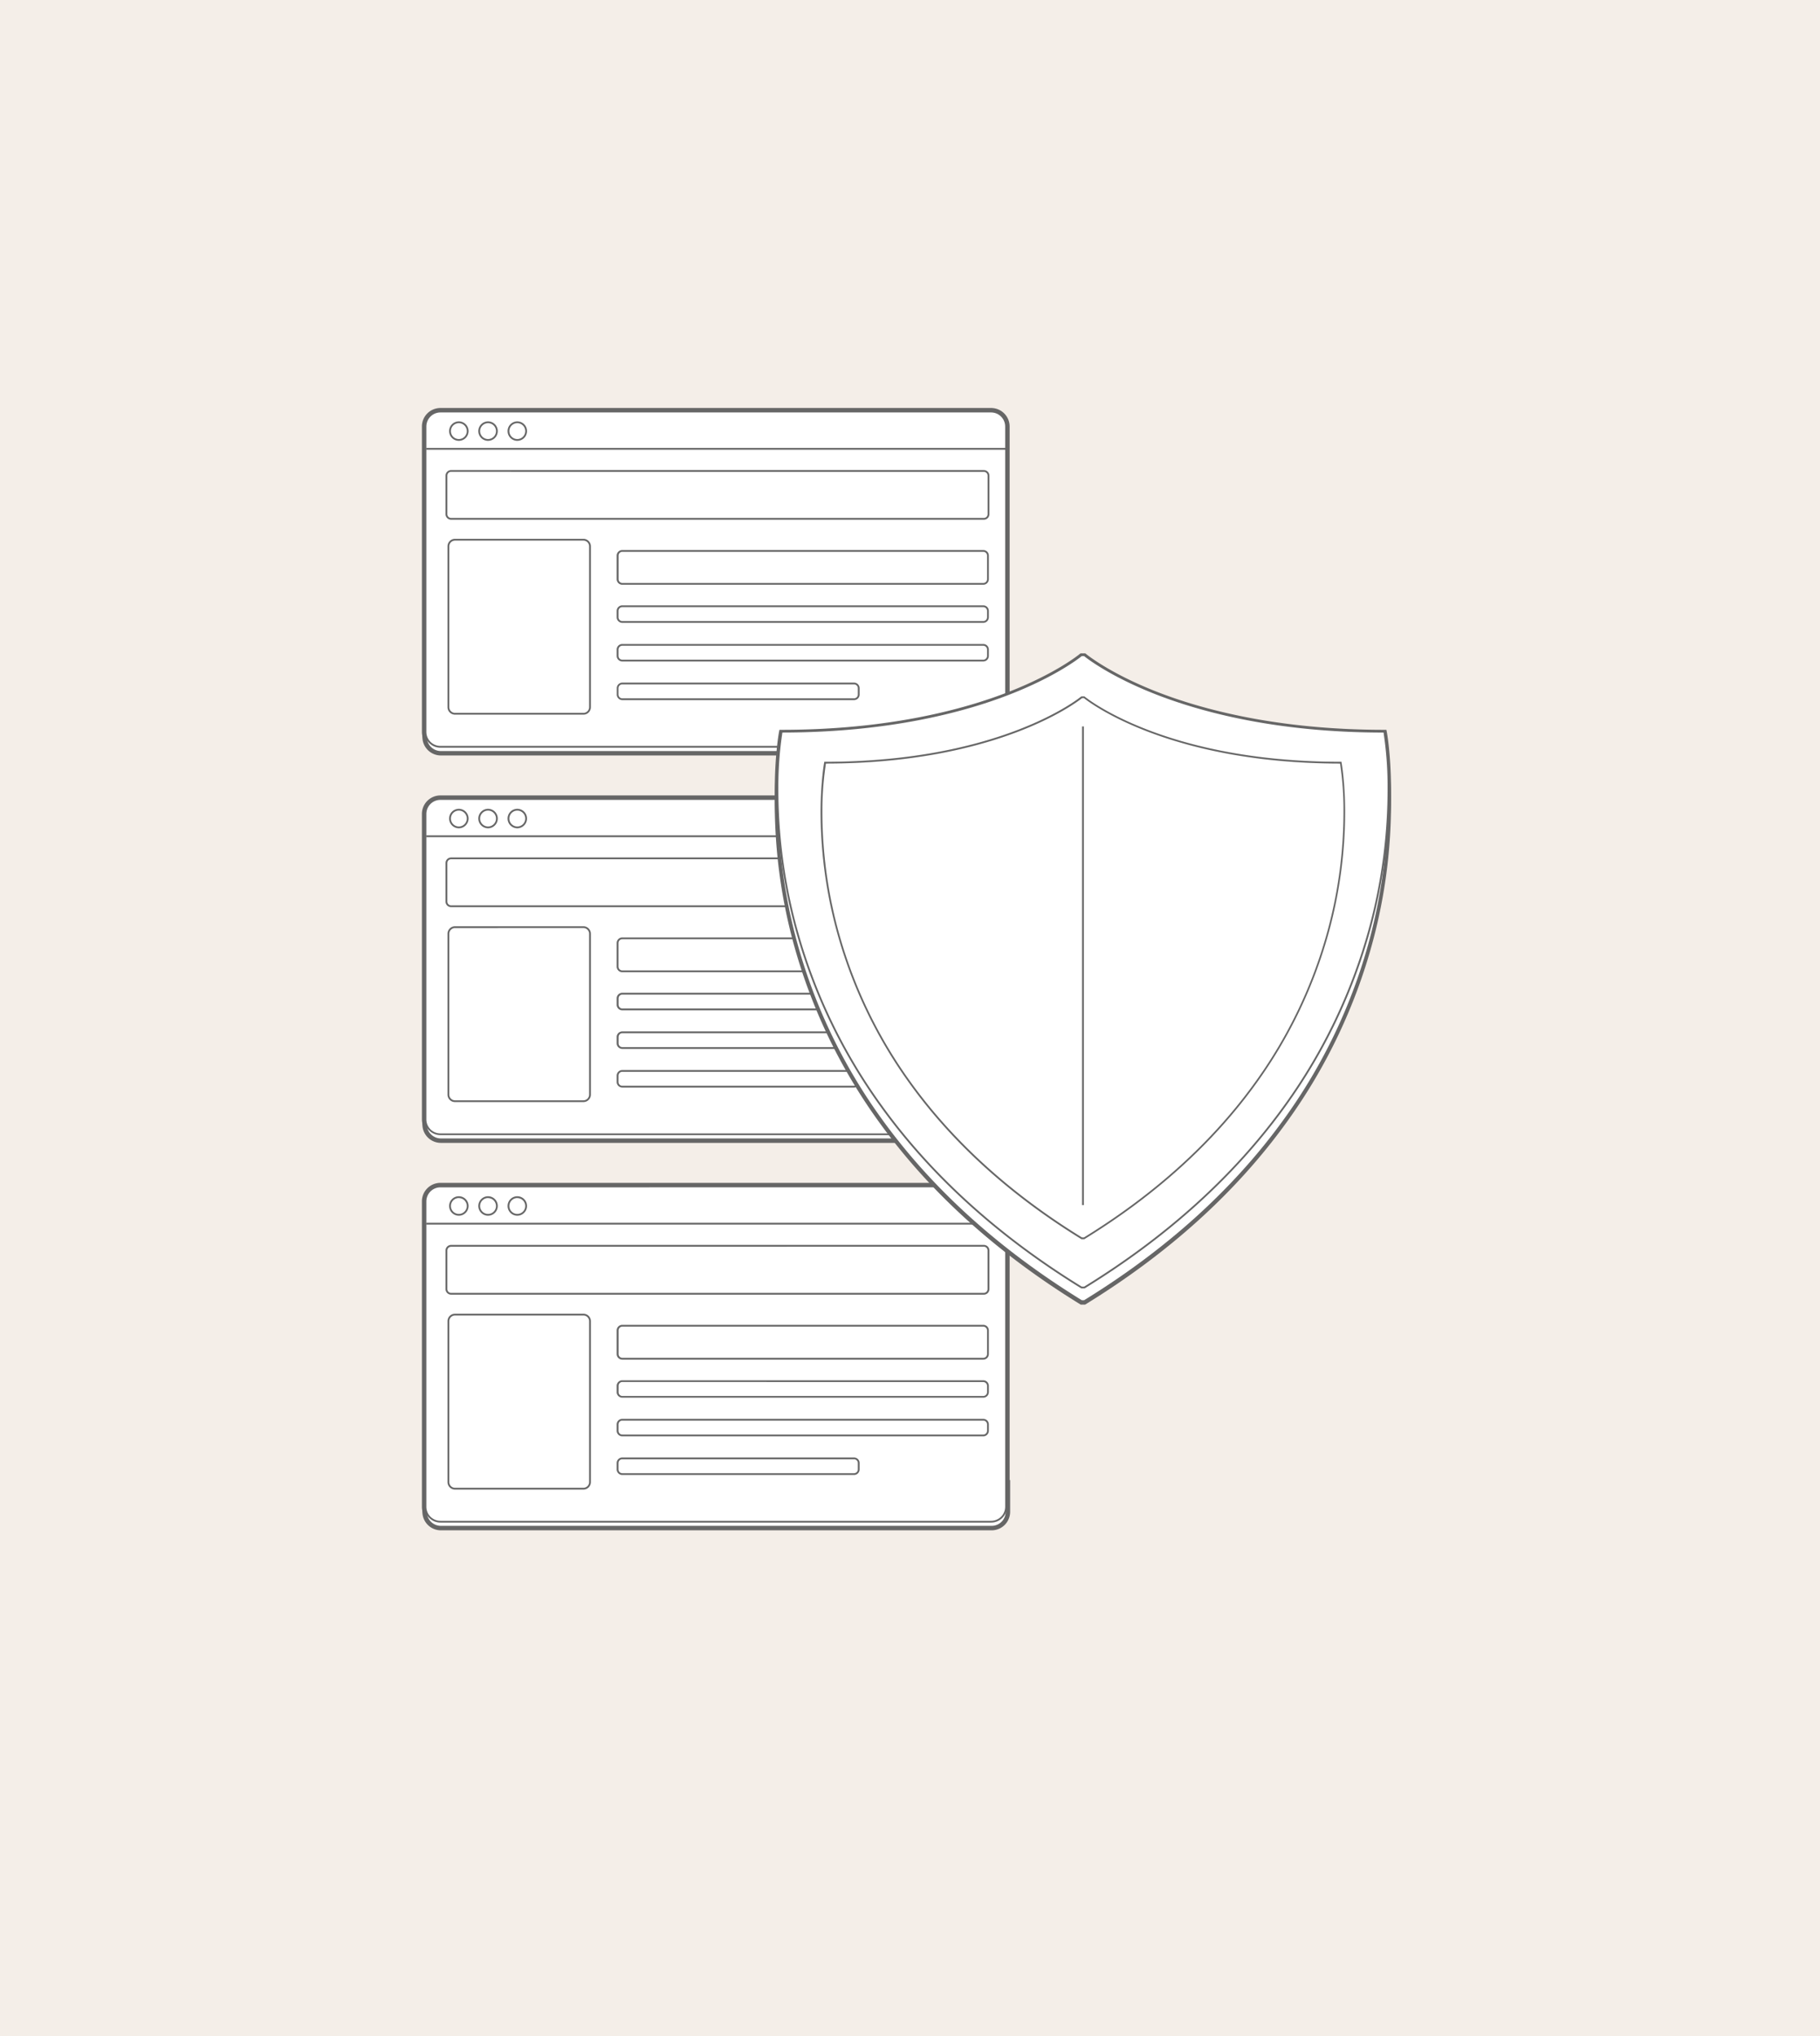
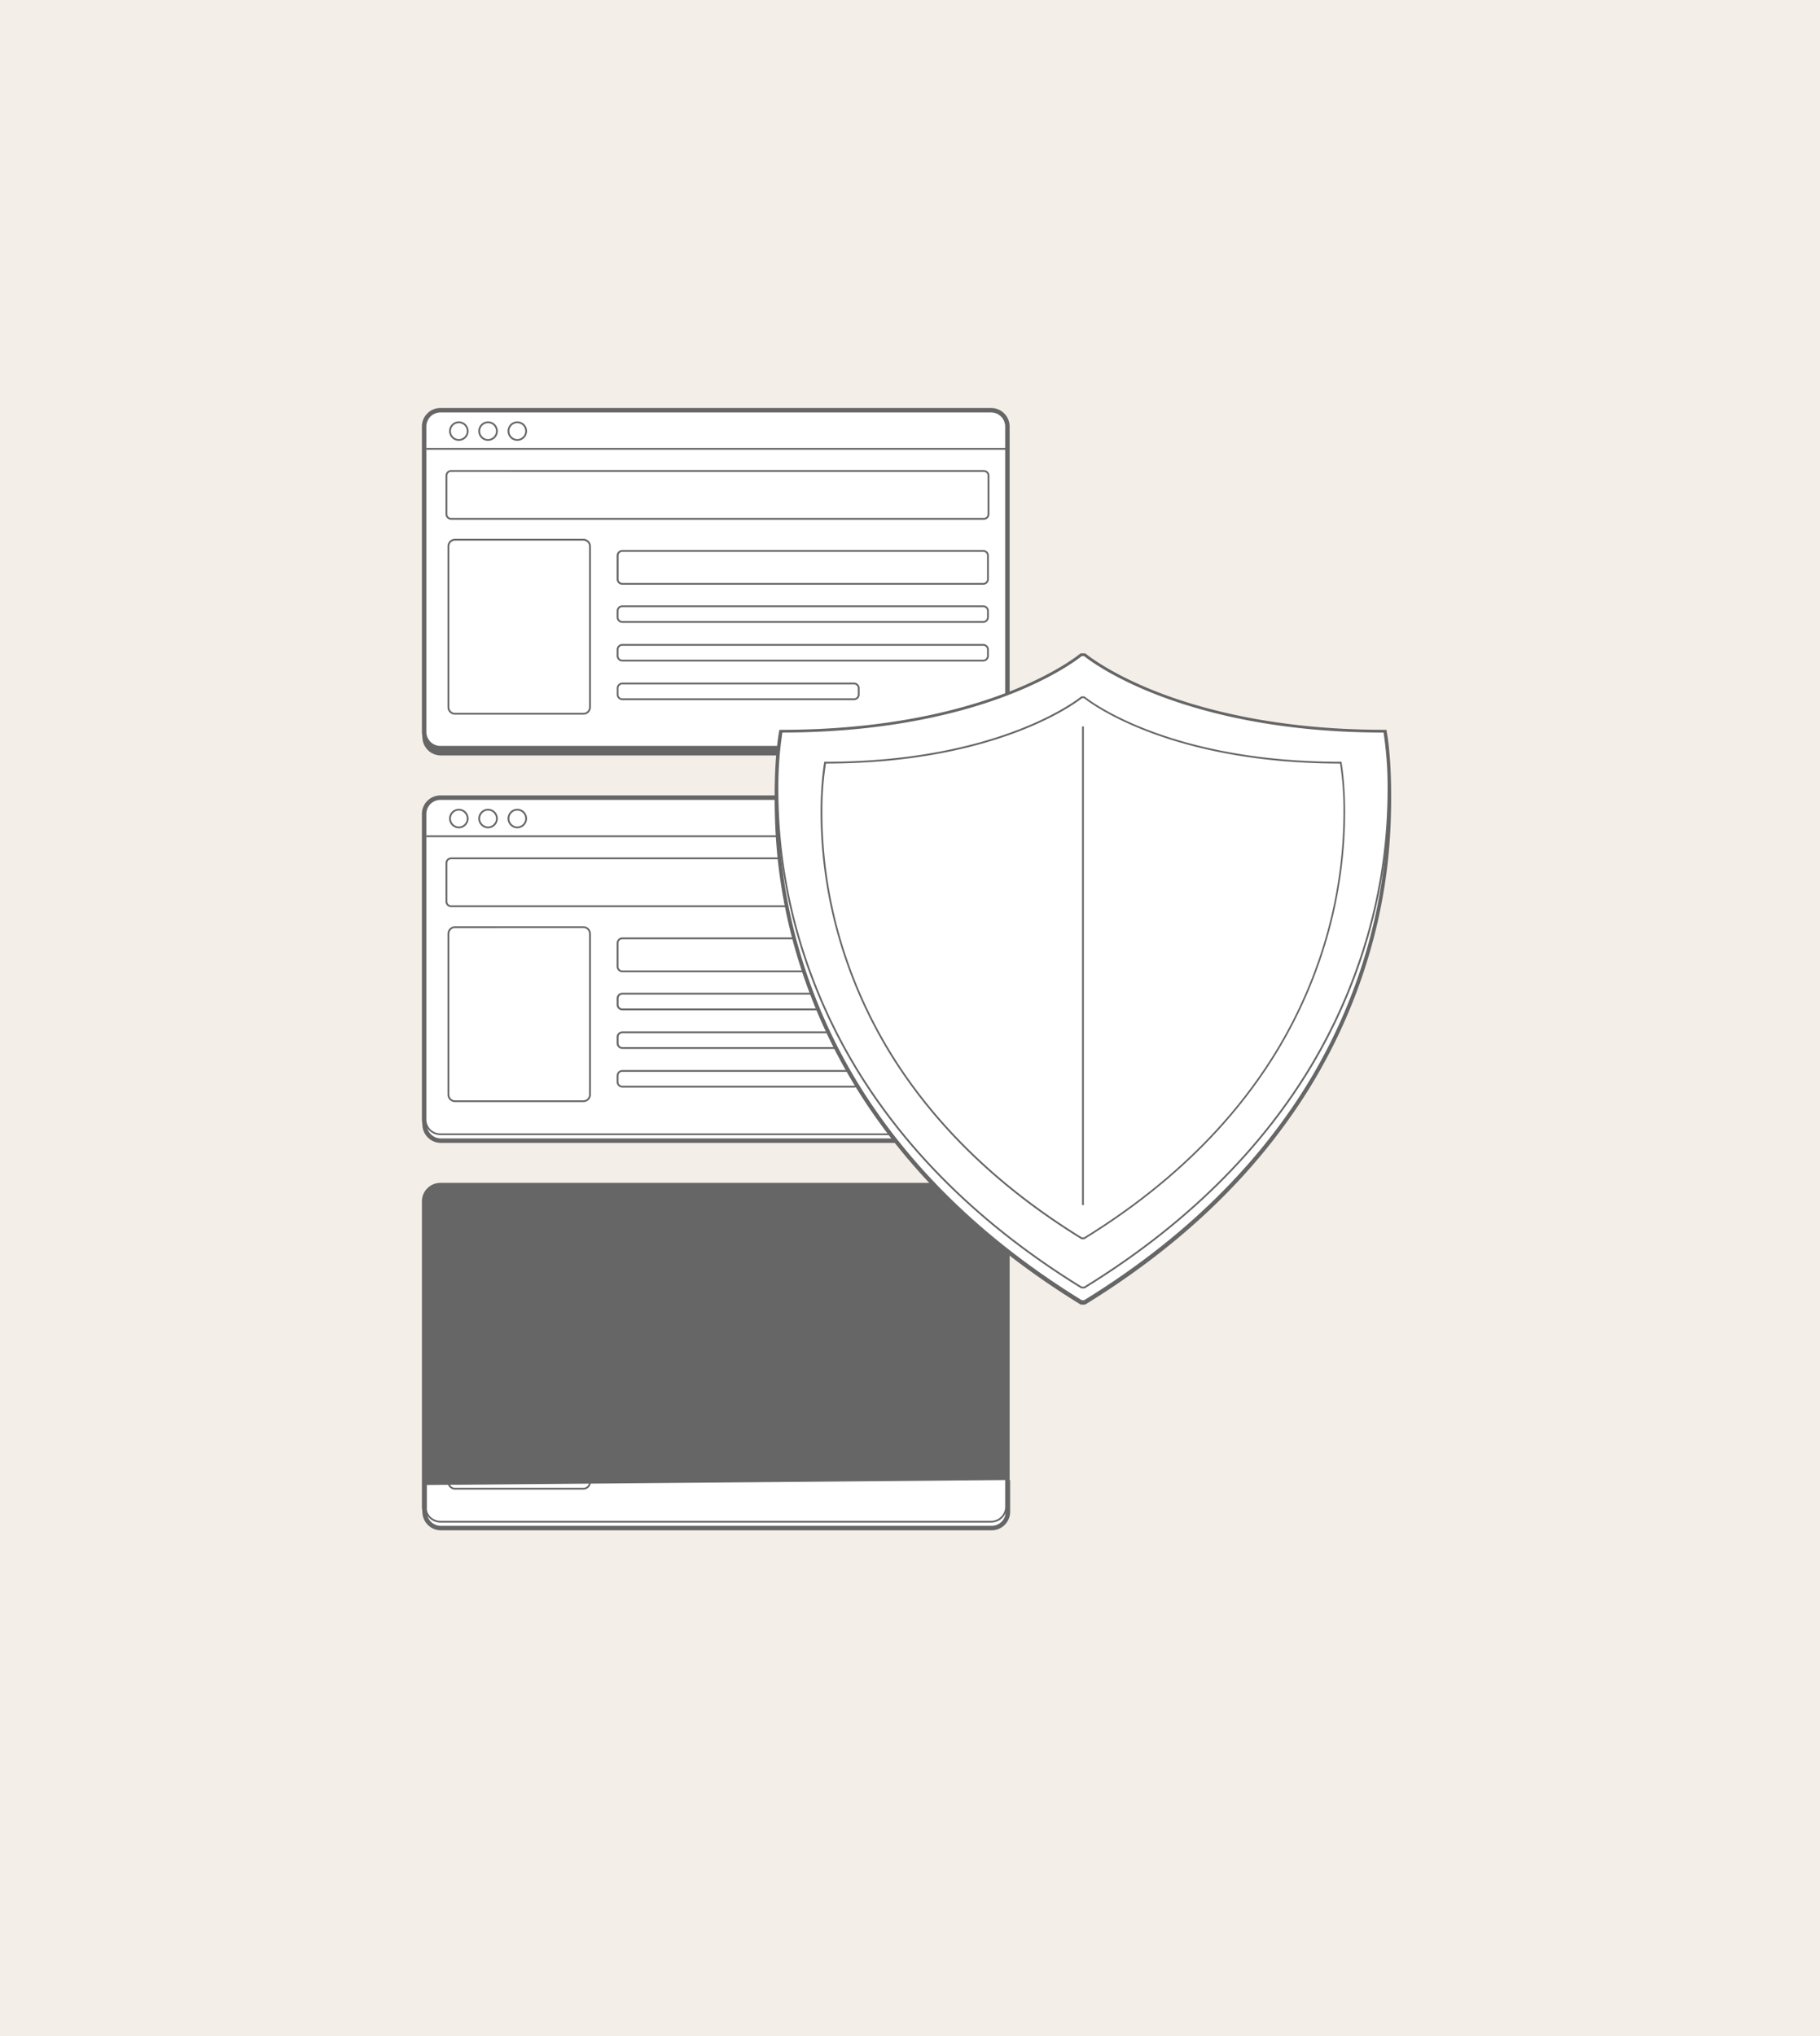
<svg xmlns="http://www.w3.org/2000/svg" viewBox="0 0 1018.04 1138.6">
  <defs>
    <style>.cls-1{fill:#f4eee8;}.cls-2{fill:#666;}.cls-3{fill:#fff;}</style>
  </defs>
  <g id="Layer_1" data-name="Layer 1">
    <g id="Background">
      <rect class="cls-1" width="1018.04" height="1138.6" />
    </g>
  </g>
  <g id="Layer_2" data-name="Layer 2">
    <path class="cls-2" d="M563,827.67v17.78a8.33,8.33,0,0,1-8.33,8.34H246.61a8.34,8.34,0,0,1-8.34-8.34v-15" />
    <path class="cls-2" d="M554.7,855.79H246.61a10.35,10.35,0,0,1-10.34-10.34v-15h4v15a6.35,6.35,0,0,0,6.34,6.34H554.7a6.34,6.34,0,0,0,6.33-6.34V827.67h4v17.78A10.35,10.35,0,0,1,554.7,855.79Z" />
    <rect class="cls-2" x="237.99" y="663.48" width="324.76" height="187.47" rx="8.34" />
    <path class="cls-2" d="M554.41,853H246.33A10.35,10.35,0,0,1,236,842.61V671.81a10.35,10.35,0,0,1,10.34-10.33H554.41a10.35,10.35,0,0,1,10.34,10.33v170.8A10.35,10.35,0,0,1,554.41,853ZM246.33,665.48a6.34,6.34,0,0,0-6.34,6.33v170.8a6.34,6.34,0,0,0,6.34,6.34H554.41a6.34,6.34,0,0,0,6.34-6.34V671.81a6.34,6.34,0,0,0-6.34-6.33Z" />
    <rect class="cls-2" x="238.36" y="682.31" width="324.28" height="4" />
    <circle class="cls-2" cx="256.66" cy="674.41" r="4.94" />
    <path class="cls-2" d="M256.66,681.35a6.94,6.94,0,1,1,6.94-6.94A6.94,6.94,0,0,1,256.66,681.35Zm0-9.88a2.94,2.94,0,1,0,2.94,2.94A2.94,2.94,0,0,0,256.66,671.47Z" />
    <circle class="cls-2" cx="273.01" cy="674.41" r="4.94" />
    <path class="cls-2" d="M273,681.35a6.94,6.94,0,1,1,6.94-6.94A6.94,6.94,0,0,1,273,681.35Zm0-9.88a2.94,2.94,0,1,0,2.94,2.94A2.94,2.94,0,0,0,273,671.47Z" />
    <circle class="cls-2" cx="289.36" cy="674.41" r="4.94" />
    <path class="cls-2" d="M289.36,681.35a6.94,6.94,0,1,1,6.94-6.94A6.94,6.94,0,0,1,289.36,681.35Zm0-9.88a2.94,2.94,0,1,0,2.94,2.94A2.94,2.94,0,0,0,289.36,671.47Z" />
    <rect class="cls-2" x="249.68" y="696.68" width="303.26" height="26.78" rx="2.62" />
    <path class="cls-2" d="M550.33,725.46h-298a4.63,4.63,0,0,1-4.62-4.62V699.3a4.63,4.63,0,0,1,4.62-4.62h298a4.62,4.62,0,0,1,4.61,4.62v21.54A4.62,4.62,0,0,1,550.33,725.46Zm-298-26.78a.62.62,0,0,0-.62.62v21.54a.62.62,0,0,0,.62.62h298a.61.61,0,0,0,.61-.62V699.3a.61.61,0,0,0-.61-.62Z" />
    <rect class="cls-2" x="345.45" y="741.4" width="207.16" height="18.44" rx="2.62" />
    <path class="cls-2" d="M550,761.84H348.07a4.62,4.62,0,0,1-4.62-4.62V744a4.62,4.62,0,0,1,4.62-4.62H550a4.63,4.63,0,0,1,4.62,4.62v13.2A4.63,4.63,0,0,1,550,761.84ZM348.07,743.4a.62.62,0,0,0-.62.62v13.2a.62.62,0,0,0,.62.62H550a.62.62,0,0,0,.62-.62V744a.62.62,0,0,0-.62-.62Z" />
    <rect class="cls-2" x="345.45" y="772.34" width="207.16" height="8.79" rx="2.62" />
    <path class="cls-2" d="M550,783.12H348.07a4.62,4.62,0,0,1-4.62-4.61V775a4.62,4.62,0,0,1,4.62-4.62H550a4.63,4.63,0,0,1,4.62,4.62v3.55A4.63,4.63,0,0,1,550,783.12Zm-201.92-8.78a.62.62,0,0,0-.62.62v3.55a.61.61,0,0,0,.62.61H550a.61.61,0,0,0,.62-.61V775a.62.62,0,0,0-.62-.62Z" />
    <rect class="cls-2" x="345.45" y="793.94" width="207.16" height="8.79" rx="2.62" />
    <path class="cls-2" d="M550,804.73H348.07a4.62,4.62,0,0,1-4.62-4.62v-3.55a4.63,4.63,0,0,1,4.62-4.62H550a4.63,4.63,0,0,1,4.62,4.62v3.55A4.63,4.63,0,0,1,550,804.73Zm-201.92-8.79a.62.62,0,0,0-.62.62v3.55a.62.62,0,0,0,.62.62H550a.62.62,0,0,0,.62-.62v-3.55a.62.62,0,0,0-.62-.62Z" />
-     <rect class="cls-2" x="345.45" y="815.55" width="134.88" height="8.79" rx="2.62" />
    <path class="cls-2" d="M477.72,826.34H348.07a4.63,4.63,0,0,1-4.62-4.62v-3.55a4.62,4.62,0,0,1,4.62-4.62H477.72a4.62,4.62,0,0,1,4.61,4.62v3.55A4.63,4.63,0,0,1,477.72,826.34Zm-129.65-8.79a.62.62,0,0,0-.62.62v3.55a.62.62,0,0,0,.62.62H477.72a.61.61,0,0,0,.61-.62v-3.55a.61.61,0,0,0-.61-.62Z" />
    <rect class="cls-2" x="250.82" y="735.15" width="79.21" height="97.31" rx="3.69" />
    <path class="cls-2" d="M326.34,834.47H254.5a5.69,5.69,0,0,1-5.68-5.69V738.84a5.69,5.69,0,0,1,5.68-5.69h71.84a5.7,5.7,0,0,1,5.69,5.69v89.94A5.7,5.7,0,0,1,326.34,834.47ZM254.5,737.15a1.69,1.69,0,0,0-1.68,1.69v89.94a1.69,1.69,0,0,0,1.68,1.69h71.84a1.69,1.69,0,0,0,1.69-1.69V738.84a1.69,1.69,0,0,0-1.69-1.69Z" />
    <path class="cls-3" d="M563,827.67v17.78a8.33,8.33,0,0,1-8.33,8.34H246.61a8.34,8.34,0,0,1-8.34-8.34v-15" />
    <path class="cls-2" d="M554.7,854.29H246.61a8.85,8.85,0,0,1-8.84-8.84v-15h1v15a7.85,7.85,0,0,0,7.84,7.84H554.7a7.84,7.84,0,0,0,7.83-7.84V827.67h1v17.78A8.84,8.84,0,0,1,554.7,854.29Z" />
-     <rect class="cls-3" x="237.99" y="663.48" width="324.76" height="187.47" rx="8.34" />
    <path class="cls-2" d="M554.41,851.45H246.33a8.85,8.85,0,0,1-8.84-8.84V671.81a8.84,8.84,0,0,1,8.84-8.83H554.41a8.84,8.84,0,0,1,8.84,8.83v170.8A8.85,8.85,0,0,1,554.41,851.45ZM246.33,664a7.84,7.84,0,0,0-7.84,7.83v170.8a7.85,7.85,0,0,0,7.84,7.84H554.41a7.85,7.85,0,0,0,7.84-7.84V671.81a7.84,7.84,0,0,0-7.84-7.83Z" />
    <rect class="cls-2" x="238.36" y="683.81" width="324.28" height="1" />
    <path class="cls-2" d="M256.66,679.85a5.44,5.44,0,1,1,5.44-5.44A5.45,5.45,0,0,1,256.66,679.85Zm0-9.88a4.44,4.44,0,1,0,4.44,4.44A4.44,4.44,0,0,0,256.66,670Z" />
    <path class="cls-2" d="M273,679.85a5.44,5.44,0,1,1,5.44-5.44A5.45,5.45,0,0,1,273,679.85Zm0-9.88a4.44,4.44,0,1,0,4.44,4.44A4.44,4.44,0,0,0,273,670Z" />
    <path class="cls-2" d="M289.36,679.85a5.44,5.44,0,1,1,5.44-5.44A5.45,5.45,0,0,1,289.36,679.85Zm0-9.88a4.44,4.44,0,1,0,4.44,4.44A4.44,4.44,0,0,0,289.36,670Z" />
    <path class="cls-2" d="M550.33,724h-298a3.12,3.12,0,0,1-3.12-3.12V699.3a3.12,3.12,0,0,1,3.12-3.12h298a3.12,3.12,0,0,1,3.11,3.12v21.54A3.12,3.12,0,0,1,550.33,724Zm-298-26.78a2.12,2.12,0,0,0-2.12,2.12v21.54A2.12,2.12,0,0,0,252.3,723h298a2.12,2.12,0,0,0,2.11-2.12V699.3a2.12,2.12,0,0,0-2.11-2.12Z" />
    <path class="cls-2" d="M550,760.34H348.07a3.12,3.12,0,0,1-3.12-3.12V744a3.12,3.12,0,0,1,3.12-3.12H550a3.12,3.12,0,0,1,3.12,3.12v13.2A3.12,3.12,0,0,1,550,760.34ZM348.07,741.9A2.12,2.12,0,0,0,346,744v13.2a2.12,2.12,0,0,0,2.12,2.12H550a2.12,2.12,0,0,0,2.12-2.12V744A2.12,2.12,0,0,0,550,741.9Z" />
    <path class="cls-2" d="M550,781.62H348.07a3.12,3.12,0,0,1-3.12-3.11V775a3.12,3.12,0,0,1,3.12-3.12H550a3.12,3.12,0,0,1,3.12,3.12v3.55A3.12,3.12,0,0,1,550,781.62Zm-201.92-8.78A2.12,2.12,0,0,0,346,775v3.55a2.12,2.12,0,0,0,2.12,2.11H550a2.12,2.12,0,0,0,2.12-2.11V775a2.12,2.12,0,0,0-2.12-2.12Z" />
    <path class="cls-2" d="M550,803.23H348.07a3.12,3.12,0,0,1-3.12-3.12v-3.55a3.12,3.12,0,0,1,3.12-3.12H550a3.12,3.12,0,0,1,3.12,3.12v3.55A3.12,3.12,0,0,1,550,803.23Zm-201.92-8.79a2.12,2.12,0,0,0-2.12,2.12v3.55a2.12,2.12,0,0,0,2.12,2.12H550a2.12,2.12,0,0,0,2.12-2.12v-3.55a2.12,2.12,0,0,0-2.12-2.12Z" />
    <path class="cls-2" d="M477.72,824.84H348.07a3.12,3.12,0,0,1-3.12-3.12v-3.55a3.12,3.12,0,0,1,3.12-3.12H477.72a3.12,3.12,0,0,1,3.11,3.12v3.55A3.12,3.12,0,0,1,477.72,824.84Zm-129.65-8.79a2.12,2.12,0,0,0-2.12,2.12v3.55a2.12,2.12,0,0,0,2.12,2.12H477.72a2.12,2.12,0,0,0,2.11-2.12v-3.55a2.12,2.12,0,0,0-2.11-2.12Z" />
    <path class="cls-2" d="M326.34,833H254.5a4.19,4.19,0,0,1-4.18-4.19V738.84a4.19,4.19,0,0,1,4.18-4.19h71.84a4.2,4.2,0,0,1,4.19,4.19v89.94A4.2,4.2,0,0,1,326.34,833ZM254.5,735.65a3.19,3.19,0,0,0-3.18,3.19v89.94A3.19,3.19,0,0,0,254.5,832h71.84a3.19,3.19,0,0,0,3.19-3.19V738.84a3.19,3.19,0,0,0-3.19-3.19Z" />
    <path class="cls-2" d="M563,611V628.8a8.33,8.33,0,0,1-8.33,8.33H246.61a8.34,8.34,0,0,1-8.34-8.33v-15" />
    <path class="cls-2" d="M554.7,639.13H246.61a10.35,10.35,0,0,1-10.34-10.33v-15h4v15a6.35,6.35,0,0,0,6.34,6.33H554.7A6.34,6.34,0,0,0,561,628.8V611h4V628.8A10.34,10.34,0,0,1,554.7,639.13Z" />
    <rect class="cls-2" x="237.99" y="446.82" width="324.76" height="187.47" rx="8.34" />
    <path class="cls-2" d="M554.41,636.29H246.33A10.35,10.35,0,0,1,236,626V455.15a10.35,10.35,0,0,1,10.34-10.33H554.41a10.35,10.35,0,0,1,10.34,10.33V626A10.35,10.35,0,0,1,554.41,636.29ZM246.33,448.82a6.34,6.34,0,0,0-6.34,6.33V626a6.34,6.34,0,0,0,6.34,6.34H554.41a6.34,6.34,0,0,0,6.34-6.34V455.15a6.34,6.34,0,0,0-6.34-6.33Z" />
    <rect class="cls-2" x="238.36" y="465.65" width="324.28" height="4" />
    <circle class="cls-2" cx="256.66" cy="457.75" r="4.94" />
    <path class="cls-2" d="M256.66,464.69a6.94,6.94,0,1,1,6.94-6.94A6.94,6.94,0,0,1,256.66,464.69Zm0-9.88a2.94,2.94,0,1,0,2.94,2.94A2.94,2.94,0,0,0,256.66,454.81Z" />
    <circle class="cls-2" cx="273.01" cy="457.75" r="4.94" />
    <path class="cls-2" d="M273,464.69a6.94,6.94,0,1,1,6.94-6.94A6.94,6.94,0,0,1,273,464.69Zm0-9.88a2.94,2.94,0,1,0,2.94,2.94A2.94,2.94,0,0,0,273,454.81Z" />
    <circle class="cls-2" cx="289.36" cy="457.75" r="4.94" />
    <path class="cls-2" d="M289.36,464.69a6.94,6.94,0,1,1,6.94-6.94A6.94,6.94,0,0,1,289.36,464.69Zm0-9.88a2.94,2.94,0,1,0,2.94,2.94A2.94,2.94,0,0,0,289.36,454.81Z" />
    <rect class="cls-2" x="249.68" y="480.02" width="303.26" height="26.78" rx="2.62" />
    <path class="cls-2" d="M550.33,508.8h-298a4.63,4.63,0,0,1-4.62-4.62V482.64A4.63,4.63,0,0,1,252.3,478h298a4.62,4.62,0,0,1,4.61,4.62v21.54A4.62,4.62,0,0,1,550.33,508.8ZM252.3,482a.62.62,0,0,0-.62.62v21.54a.62.62,0,0,0,.62.62h298a.61.61,0,0,0,.61-.62V482.64a.61.61,0,0,0-.61-.62Z" />
    <rect class="cls-2" x="345.45" y="524.74" width="207.16" height="18.44" rx="2.62" />
    <path class="cls-2" d="M550,545.18H348.07a4.62,4.62,0,0,1-4.62-4.62v-13.2a4.62,4.62,0,0,1,4.62-4.62H550a4.63,4.63,0,0,1,4.62,4.62v13.2A4.63,4.63,0,0,1,550,545.18ZM348.07,526.74a.62.62,0,0,0-.62.62v13.2a.62.62,0,0,0,.62.62H550a.62.62,0,0,0,.62-.62v-13.2a.62.62,0,0,0-.62-.62Z" />
    <rect class="cls-2" x="345.45" y="555.68" width="207.16" height="8.79" rx="2.62" />
    <path class="cls-2" d="M550,566.47H348.07a4.63,4.63,0,0,1-4.62-4.62V558.3a4.62,4.62,0,0,1,4.62-4.62H550a4.63,4.63,0,0,1,4.62,4.62v3.55A4.63,4.63,0,0,1,550,566.47Zm-201.92-8.79a.62.62,0,0,0-.62.62v3.55a.62.62,0,0,0,.62.62H550a.62.62,0,0,0,.62-.62V558.3a.62.62,0,0,0-.62-.62Z" />
    <rect class="cls-2" x="345.45" y="577.29" width="207.16" height="8.79" rx="2.62" />
    <path class="cls-2" d="M550,588.07H348.07a4.62,4.62,0,0,1-4.62-4.62V579.9a4.62,4.62,0,0,1,4.62-4.61H550a4.63,4.63,0,0,1,4.62,4.61v3.55A4.63,4.63,0,0,1,550,588.07Zm-201.92-8.78a.61.61,0,0,0-.62.61v3.55a.62.62,0,0,0,.62.62H550a.62.62,0,0,0,.62-.62V579.9a.61.61,0,0,0-.62-.61Z" />
    <rect class="cls-2" x="345.45" y="598.89" width="134.88" height="8.79" rx="2.62" />
    <path class="cls-2" d="M477.72,609.68H348.07a4.62,4.62,0,0,1-4.62-4.62v-3.55a4.62,4.62,0,0,1,4.62-4.62H477.72a4.62,4.62,0,0,1,4.61,4.62v3.55A4.62,4.62,0,0,1,477.72,609.68Zm-129.65-8.79a.62.62,0,0,0-.62.62v3.55a.62.62,0,0,0,.62.62H477.72a.61.61,0,0,0,.61-.62v-3.55a.61.61,0,0,0-.61-.62Z" />
-     <rect class="cls-2" x="250.82" y="518.49" width="79.21" height="97.31" rx="3.69" />
    <path class="cls-2" d="M326.34,617.81H254.5a5.69,5.69,0,0,1-5.68-5.69V522.18a5.69,5.69,0,0,1,5.68-5.69h71.84a5.7,5.7,0,0,1,5.69,5.69v89.94A5.7,5.7,0,0,1,326.34,617.81ZM254.5,520.49a1.69,1.69,0,0,0-1.68,1.69v89.94a1.69,1.69,0,0,0,1.68,1.69h71.84a1.69,1.69,0,0,0,1.69-1.69V522.18a1.69,1.69,0,0,0-1.69-1.69Z" />
    <path class="cls-3" d="M563,611V628.8a8.33,8.33,0,0,1-8.33,8.33H246.61a8.34,8.34,0,0,1-8.34-8.33v-15" />
    <path class="cls-2" d="M554.7,637.63H246.61a8.85,8.85,0,0,1-8.84-8.83v-15h1v15a7.84,7.84,0,0,0,7.84,7.83H554.7a7.84,7.84,0,0,0,7.83-7.83V611h1V628.8A8.84,8.84,0,0,1,554.7,637.63Z" />
    <rect class="cls-3" x="237.99" y="446.82" width="324.76" height="187.47" rx="8.34" />
    <path class="cls-2" d="M554.41,634.79H246.33a8.84,8.84,0,0,1-8.84-8.84V455.15a8.84,8.84,0,0,1,8.84-8.83H554.41a8.84,8.84,0,0,1,8.84,8.83V626A8.84,8.84,0,0,1,554.41,634.79ZM246.33,447.32a7.84,7.84,0,0,0-7.84,7.83V626a7.85,7.85,0,0,0,7.84,7.84H554.41a7.85,7.85,0,0,0,7.84-7.84V455.15a7.84,7.84,0,0,0-7.84-7.83Z" />
    <rect class="cls-2" x="238.36" y="467.15" width="324.28" height="1" />
    <path class="cls-2" d="M256.66,463.19a5.44,5.44,0,1,1,5.44-5.44A5.45,5.45,0,0,1,256.66,463.19Zm0-9.88a4.44,4.44,0,1,0,4.44,4.44A4.44,4.44,0,0,0,256.66,453.31Z" />
    <path class="cls-2" d="M273,463.19a5.44,5.44,0,1,1,5.44-5.44A5.45,5.45,0,0,1,273,463.19Zm0-9.88a4.44,4.44,0,1,0,4.44,4.44A4.44,4.44,0,0,0,273,453.31Z" />
    <path class="cls-2" d="M289.36,463.19a5.44,5.44,0,1,1,5.44-5.44A5.45,5.45,0,0,1,289.36,463.19Zm0-9.88a4.44,4.44,0,1,0,4.44,4.44A4.44,4.44,0,0,0,289.36,453.31Z" />
    <path class="cls-2" d="M550.33,507.3h-298a3.12,3.12,0,0,1-3.12-3.12V482.64a3.12,3.12,0,0,1,3.12-3.12h298a3.12,3.12,0,0,1,3.11,3.12v21.54A3.12,3.12,0,0,1,550.33,507.3Zm-298-26.78a2.12,2.12,0,0,0-2.12,2.12v21.54a2.12,2.12,0,0,0,2.12,2.12h298a2.12,2.12,0,0,0,2.11-2.12V482.64a2.12,2.12,0,0,0-2.11-2.12Z" />
    <path class="cls-2" d="M550,543.68H348.07a3.12,3.12,0,0,1-3.12-3.12v-13.2a3.12,3.12,0,0,1,3.12-3.12H550a3.12,3.12,0,0,1,3.12,3.12v13.2A3.12,3.12,0,0,1,550,543.68ZM348.07,525.24a2.12,2.12,0,0,0-2.12,2.12v13.2a2.12,2.12,0,0,0,2.12,2.12H550a2.12,2.12,0,0,0,2.12-2.12v-13.2a2.12,2.12,0,0,0-2.12-2.12Z" />
    <path class="cls-2" d="M550,565H348.07a3.12,3.12,0,0,1-3.12-3.12V558.3a3.12,3.12,0,0,1,3.12-3.12H550a3.12,3.12,0,0,1,3.12,3.12v3.55A3.12,3.12,0,0,1,550,565Zm-201.92-8.79A2.12,2.12,0,0,0,346,558.3v3.55a2.12,2.12,0,0,0,2.12,2.12H550a2.12,2.12,0,0,0,2.12-2.12V558.3a2.12,2.12,0,0,0-2.12-2.12Z" />
    <path class="cls-2" d="M550,586.57H348.07a3.12,3.12,0,0,1-3.12-3.12V579.9a3.12,3.12,0,0,1,3.12-3.11H550a3.12,3.12,0,0,1,3.12,3.11v3.55A3.12,3.12,0,0,1,550,586.57Zm-201.92-8.78A2.12,2.12,0,0,0,346,579.9v3.55a2.12,2.12,0,0,0,2.12,2.12H550a2.12,2.12,0,0,0,2.12-2.12V579.9a2.12,2.12,0,0,0-2.12-2.11Z" />
    <path class="cls-2" d="M477.72,608.18H348.07a3.12,3.12,0,0,1-3.12-3.12v-3.55a3.12,3.12,0,0,1,3.12-3.12H477.72a3.12,3.12,0,0,1,3.11,3.12v3.55A3.12,3.12,0,0,1,477.72,608.18Zm-129.65-8.79a2.12,2.12,0,0,0-2.12,2.12v3.55a2.12,2.12,0,0,0,2.12,2.12H477.72a2.12,2.12,0,0,0,2.11-2.12v-3.55a2.12,2.12,0,0,0-2.11-2.12Z" />
    <path class="cls-2" d="M326.34,616.31H254.5a4.19,4.19,0,0,1-4.18-4.19V522.18A4.19,4.19,0,0,1,254.5,518h71.84a4.2,4.2,0,0,1,4.19,4.19v89.94A4.2,4.2,0,0,1,326.34,616.31ZM254.5,519a3.19,3.19,0,0,0-3.18,3.19v89.94a3.19,3.19,0,0,0,3.18,3.19h71.84a3.19,3.19,0,0,0,3.19-3.19V522.18a3.19,3.19,0,0,0-3.19-3.19Z" />
    <path class="cls-2" d="M563,394.35v17.79a8.33,8.33,0,0,1-8.33,8.33H246.61a8.34,8.34,0,0,1-8.34-8.33v-15" />
    <path class="cls-2" d="M554.7,422.47H246.61a10.35,10.35,0,0,1-10.34-10.33v-15h4v15a6.35,6.35,0,0,0,6.34,6.33H554.7a6.34,6.34,0,0,0,6.33-6.33V394.35h4v17.79A10.34,10.34,0,0,1,554.7,422.47Z" />
    <rect class="cls-2" x="237.99" y="230.16" width="324.76" height="187.47" rx="8.34" />
    <path class="cls-2" d="M554.41,419.63H246.33A10.35,10.35,0,0,1,236,409.29V238.5a10.35,10.35,0,0,1,10.34-10.34H554.41a10.35,10.35,0,0,1,10.34,10.34V409.29A10.35,10.35,0,0,1,554.41,419.63ZM246.33,232.16A6.34,6.34,0,0,0,240,238.5V409.29a6.34,6.34,0,0,0,6.34,6.34H554.41a6.34,6.34,0,0,0,6.34-6.34V238.5a6.34,6.34,0,0,0-6.34-6.34Z" />
    <rect class="cls-2" x="238.36" y="248.99" width="324.28" height="4" />
    <circle class="cls-2" cx="256.66" cy="241.09" r="4.94" />
    <path class="cls-2" d="M256.66,248a6.94,6.94,0,1,1,6.94-6.94A6.94,6.94,0,0,1,256.66,248Zm0-9.88a2.94,2.94,0,1,0,2.94,2.94A2.94,2.94,0,0,0,256.66,238.15Z" />
    <circle class="cls-2" cx="273.01" cy="241.09" r="4.94" />
    <path class="cls-2" d="M273,248a6.94,6.94,0,1,1,6.94-6.94A6.94,6.94,0,0,1,273,248Zm0-9.88a2.94,2.94,0,1,0,2.94,2.94A2.94,2.94,0,0,0,273,238.15Z" />
    <circle class="cls-2" cx="289.36" cy="241.09" r="4.94" />
    <path class="cls-2" d="M289.36,248a6.94,6.94,0,1,1,6.94-6.94A6.94,6.94,0,0,1,289.36,248Zm0-9.88a2.94,2.94,0,1,0,2.94,2.94A2.94,2.94,0,0,0,289.36,238.15Z" />
    <rect class="cls-2" x="249.68" y="263.36" width="303.26" height="26.78" rx="2.62" />
    <path class="cls-2" d="M550.33,292.14h-298a4.63,4.63,0,0,1-4.62-4.62V266a4.63,4.63,0,0,1,4.62-4.62h298a4.62,4.62,0,0,1,4.61,4.62v21.54A4.62,4.62,0,0,1,550.33,292.14Zm-298-26.78a.62.62,0,0,0-.62.62v21.54a.62.62,0,0,0,.62.62h298a.61.61,0,0,0,.61-.62V266a.61.61,0,0,0-.61-.62Z" />
-     <rect class="cls-2" x="345.45" y="308.08" width="207.16" height="18.44" rx="2.62" />
    <path class="cls-2" d="M550,328.52H348.07a4.62,4.62,0,0,1-4.62-4.61V310.7a4.63,4.63,0,0,1,4.62-4.62H550a4.63,4.63,0,0,1,4.62,4.62v13.21A4.63,4.63,0,0,1,550,328.52ZM348.07,310.08a.62.62,0,0,0-.62.62v13.21a.61.61,0,0,0,.62.61H550a.61.61,0,0,0,.62-.61V310.7a.62.62,0,0,0-.62-.62Z" />
    <rect class="cls-2" x="345.45" y="339.02" width="207.16" height="8.79" rx="2.62" />
    <path class="cls-2" d="M550,349.81H348.07a4.63,4.63,0,0,1-4.62-4.62v-3.55a4.62,4.62,0,0,1,4.62-4.62H550a4.63,4.63,0,0,1,4.62,4.62v3.55A4.63,4.63,0,0,1,550,349.81ZM348.07,341a.62.62,0,0,0-.62.62v3.55a.62.62,0,0,0,.62.62H550a.62.62,0,0,0,.62-.62v-3.55A.62.62,0,0,0,550,341Z" />
    <rect class="cls-2" x="345.45" y="360.63" width="207.16" height="8.79" rx="2.62" />
    <path class="cls-2" d="M550,371.41H348.07a4.62,4.62,0,0,1-4.62-4.62v-3.55a4.62,4.62,0,0,1,4.62-4.61H550a4.63,4.63,0,0,1,4.62,4.61v3.55A4.63,4.63,0,0,1,550,371.41Zm-201.92-8.78a.61.61,0,0,0-.62.61v3.55a.62.62,0,0,0,.62.62H550a.62.62,0,0,0,.62-.62v-3.55a.61.61,0,0,0-.62-.61Z" />
    <rect class="cls-2" x="345.45" y="382.23" width="134.88" height="8.79" rx="2.62" />
    <path class="cls-2" d="M477.72,393H348.07a4.62,4.62,0,0,1-4.62-4.62v-3.55a4.62,4.62,0,0,1,4.62-4.62H477.72a4.62,4.62,0,0,1,4.61,4.62v3.55A4.62,4.62,0,0,1,477.72,393Zm-129.65-8.79a.62.62,0,0,0-.62.62v3.55a.62.62,0,0,0,.62.62H477.72a.61.61,0,0,0,.61-.62v-3.55a.61.61,0,0,0-.61-.62Z" />
    <rect class="cls-2" x="250.82" y="301.83" width="79.21" height="97.31" rx="3.69" />
-     <path class="cls-2" d="M326.34,401.15H254.5a5.69,5.69,0,0,1-5.68-5.69V305.52a5.69,5.69,0,0,1,5.68-5.69h71.84a5.7,5.7,0,0,1,5.69,5.69v89.94A5.7,5.7,0,0,1,326.34,401.15ZM254.5,303.83a1.69,1.69,0,0,0-1.68,1.69v89.94a1.69,1.69,0,0,0,1.68,1.69h71.84a1.69,1.69,0,0,0,1.69-1.69V305.52a1.69,1.69,0,0,0-1.69-1.69Z" />
    <path class="cls-3" d="M563,394.35v17.79a8.33,8.33,0,0,1-8.33,8.33H246.61a8.34,8.34,0,0,1-8.34-8.33v-15" />
-     <path class="cls-2" d="M554.7,421H246.61a8.85,8.85,0,0,1-8.84-8.83v-15h1v15a7.84,7.84,0,0,0,7.84,7.83H554.7a7.84,7.84,0,0,0,7.83-7.83V394.35h1v17.79A8.84,8.84,0,0,1,554.7,421Z" />
+     <path class="cls-2" d="M554.7,421H246.61a8.85,8.85,0,0,1-8.84-8.83v-15h1a7.84,7.84,0,0,0,7.84,7.83H554.7a7.84,7.84,0,0,0,7.83-7.83V394.35h1v17.79A8.84,8.84,0,0,1,554.7,421Z" />
    <rect class="cls-3" x="237.99" y="230.16" width="324.76" height="187.47" rx="8.34" />
    <path class="cls-2" d="M554.41,418.13H246.33a8.84,8.84,0,0,1-8.84-8.84V238.5a8.84,8.84,0,0,1,8.84-8.84H554.41a8.84,8.84,0,0,1,8.84,8.84V409.29A8.84,8.84,0,0,1,554.41,418.13ZM246.33,230.66a7.85,7.85,0,0,0-7.84,7.84V409.29a7.85,7.85,0,0,0,7.84,7.84H554.41a7.85,7.85,0,0,0,7.84-7.84V238.5a7.85,7.85,0,0,0-7.84-7.84Z" />
    <rect class="cls-2" x="238.36" y="250.49" width="324.28" height="1" />
    <path class="cls-2" d="M256.66,246.53a5.44,5.44,0,1,1,5.44-5.44A5.45,5.45,0,0,1,256.66,246.53Zm0-9.88a4.44,4.44,0,1,0,4.44,4.44A4.44,4.44,0,0,0,256.66,236.65Z" />
    <path class="cls-2" d="M273,246.53a5.44,5.44,0,1,1,5.44-5.44A5.45,5.45,0,0,1,273,246.53Zm0-9.88a4.44,4.44,0,1,0,4.44,4.44A4.44,4.44,0,0,0,273,236.65Z" />
    <path class="cls-2" d="M289.36,246.53a5.44,5.44,0,1,1,5.44-5.44A5.45,5.45,0,0,1,289.36,246.53Zm0-9.88a4.44,4.44,0,1,0,4.44,4.44A4.44,4.44,0,0,0,289.36,236.65Z" />
    <path class="cls-2" d="M550.33,290.64h-298a3.12,3.12,0,0,1-3.12-3.12V266a3.12,3.12,0,0,1,3.12-3.12h298a3.12,3.12,0,0,1,3.11,3.12v21.54A3.12,3.12,0,0,1,550.33,290.64Zm-298-26.78a2.12,2.12,0,0,0-2.12,2.12v21.54a2.12,2.12,0,0,0,2.12,2.12h298a2.12,2.12,0,0,0,2.11-2.12V266a2.12,2.12,0,0,0-2.11-2.12Z" />
    <path class="cls-2" d="M550,327H348.07a3.12,3.12,0,0,1-3.12-3.11V310.7a3.12,3.12,0,0,1,3.12-3.12H550a3.12,3.12,0,0,1,3.12,3.12v13.21A3.12,3.12,0,0,1,550,327ZM348.07,308.58A2.12,2.12,0,0,0,346,310.7v13.21a2.12,2.12,0,0,0,2.12,2.11H550a2.12,2.12,0,0,0,2.12-2.11V310.7a2.12,2.12,0,0,0-2.12-2.12Z" />
    <path class="cls-2" d="M550,348.31H348.07a3.12,3.12,0,0,1-3.12-3.12v-3.55a3.12,3.12,0,0,1,3.12-3.12H550a3.12,3.12,0,0,1,3.12,3.12v3.55A3.12,3.12,0,0,1,550,348.31Zm-201.92-8.79a2.12,2.12,0,0,0-2.12,2.12v3.55a2.12,2.12,0,0,0,2.12,2.12H550a2.12,2.12,0,0,0,2.12-2.12v-3.55a2.12,2.12,0,0,0-2.12-2.12Z" />
    <path class="cls-2" d="M550,369.91H348.07a3.12,3.12,0,0,1-3.12-3.12v-3.55a3.12,3.12,0,0,1,3.12-3.11H550a3.12,3.12,0,0,1,3.12,3.11v3.55A3.12,3.12,0,0,1,550,369.91Zm-201.92-8.78a2.12,2.12,0,0,0-2.12,2.11v3.55a2.12,2.12,0,0,0,2.12,2.12H550a2.12,2.12,0,0,0,2.12-2.12v-3.55a2.12,2.12,0,0,0-2.12-2.11Z" />
    <path class="cls-2" d="M477.72,391.52H348.07A3.12,3.12,0,0,1,345,388.4v-3.55a3.12,3.12,0,0,1,3.12-3.12H477.72a3.12,3.12,0,0,1,3.11,3.12v3.55A3.12,3.12,0,0,1,477.72,391.52Zm-129.65-8.79a2.12,2.12,0,0,0-2.12,2.12v3.55a2.12,2.12,0,0,0,2.12,2.12H477.72a2.12,2.12,0,0,0,2.11-2.12v-3.55a2.12,2.12,0,0,0-2.11-2.12Z" />
    <path class="cls-2" d="M326.34,399.65H254.5a4.19,4.19,0,0,1-4.18-4.19V305.52a4.19,4.19,0,0,1,4.18-4.19h71.84a4.2,4.2,0,0,1,4.19,4.19v89.94A4.2,4.2,0,0,1,326.34,399.65ZM254.5,302.33a3.19,3.19,0,0,0-3.18,3.19v89.94a3.19,3.19,0,0,0,3.18,3.19h71.84a3.19,3.19,0,0,0,3.19-3.19V305.52a3.19,3.19,0,0,0-3.19-3.19Z" />
    <path class="cls-2" d="M606.58,728.08c203-124.84,167.74-310.84,167.74-310.84-117,0-167.74-42.77-167.74-42.77H605s-50.71,42.77-167.74,42.77c0,0-35.29,186,167.74,310.84Z" />
    <path class="cls-2" d="M607,729.58h-2.47l-.36-.22c-46.48-28.58-84.26-62.78-112.29-101.64A309.15,309.15,0,0,1,443.5,526.23a298.49,298.49,0,0,1-10.12-78c.13-19.3,2.28-30.8,2.37-31.28l.23-1.22h1.24c60.11,0,102.26-11.54,127-21.21,26.83-10.48,39.61-21.1,39.74-21.2l.42-.36h2.72l.42.36c.12.1,12.91,10.72,39.74,21.2,24.77,9.67,66.91,21.21,127,21.21h1.24l.23,1.22c.09.48,2.23,12,2.37,31.28a298.59,298.59,0,0,1-10.13,78,308.93,308.93,0,0,1-48.37,101.49c-28,38.86-65.81,73.06-112.29,101.64Zm-1.62-3h.78c45.94-28.31,83.29-62.13,111-100.53A306.35,306.35,0,0,0,765.1,525.6a296,296,0,0,0,10.06-77.2,204.64,204.64,0,0,0-2.11-29.66c-60-.17-102.17-11.75-127-21.49s-37.5-19.3-40-21.28h-.56c-2.47,2-15.18,11.58-40,21.28s-67,21.32-127,21.49a204.64,204.64,0,0,0-2.11,29.66,295.11,295.11,0,0,0,10.06,77.2,306.15,306.15,0,0,0,47.93,100.45C522.09,664.45,559.44,698.27,605.38,726.58Z" />
    <path class="cls-2" d="M606.58,720.48c203-124.84,167.74-310.84,167.74-310.84-117,0-167.74-42.76-167.74-42.76H605s-50.71,42.76-167.74,42.76c0,0-35.29,186,167.74,310.84Z" />
    <path class="cls-2" d="M607,722h-2.47l-.36-.22C557.69,693.18,519.91,659,491.88,620.12A309.15,309.15,0,0,1,443.5,518.63a298.49,298.49,0,0,1-10.12-78c.13-19.3,2.28-30.8,2.37-31.28l.23-1.22h1.24c60.11,0,102.26-11.54,127-21.21,26.83-10.48,39.61-21.1,39.74-21.2l.42-.35h2.72l.42.35c.12.1,12.91,10.72,39.74,21.2,24.77,9.67,66.91,21.21,127,21.21h1.24l.23,1.22c.09.48,2.23,12,2.37,31.28a298.59,298.59,0,0,1-10.13,78,308.93,308.93,0,0,1-48.37,101.49c-28,38.86-65.81,73.06-112.29,101.64Zm-1.62-3h.78c45.94-28.3,83.29-62.13,111-100.53A306.35,306.35,0,0,0,765.1,518a296,296,0,0,0,10.06-77.2,204.93,204.93,0,0,0-2.11-29.66c-60-.16-102.17-11.75-127-21.49s-37.5-19.3-40-21.27h-.56c-2.47,2-15.18,11.57-40,21.27s-67,21.33-127,21.49a204.93,204.93,0,0,0-2.11,29.66A295.11,295.11,0,0,0,446.44,518a306.15,306.15,0,0,0,47.93,100.45C522.09,656.85,559.44,690.68,605.38,719Z" />
    <path class="cls-2" d="M606.46,693C780.19,586.16,750,427,750,427c-100.13,0-143.53-36.59-143.53-36.59h-1.39S561.68,427,461.54,427c0,0-30.2,159.16,143.53,266Z" />
    <path class="cls-2" d="M606.89,694.48h-2.24l-.36-.22c-39.8-24.47-72.15-53.75-96.15-87a264.65,264.65,0,0,1-41.43-86.91,255.66,255.66,0,0,1-8.67-66.8c.12-16.53,1.95-26.39,2-26.8l.23-1.22h1.24c98.33,0,142.14-35.88,142.57-36.24l.42-.35H607l.42.35c.43.36,44.24,36.24,142.56,36.24h1.25l.23,1.22c.08.41,1.91,10.27,2,26.8a256.09,256.09,0,0,1-8.67,66.8,264.85,264.85,0,0,1-41.43,86.91c-24,33.28-56.35,62.56-96.15,87Zm-1.39-3H606c39.26-24.19,71.18-53.1,94.87-85.92a261.85,261.85,0,0,0,41-85.87,252.66,252.66,0,0,0,8.61-66,177,177,0,0,0-1.78-25.18c-51.28-.17-87.33-10.08-108.59-18.4-21-8.24-31.94-16.4-34.2-18.19h-.32c-2.27,1.79-13.16,9.95-34.2,18.19-21.27,8.32-57.31,18.23-108.6,18.4A177.6,177.6,0,0,0,461,453.68a252.66,252.66,0,0,0,8.61,66,261.85,261.85,0,0,0,41,85.87C534.32,638.38,566.24,667.29,605.5,691.48Z" />
    <rect class="cls-2" x="604.27" y="406.72" width="3" height="267.66" />
    <path class="cls-3" d="M606.58,727.59c203-124.84,167.74-310.84,167.74-310.84-117,0-167.74-42.76-167.74-42.76H605s-50.71,42.76-167.74,42.76c0,0-35.29,186,167.74,310.84Z" />
    <path class="cls-2" d="M606.72,728.09h-1.91l-.12-.07c-46.36-28.51-84.05-62.62-112-101.37a308.23,308.23,0,0,1-48.22-101.16,297.18,297.18,0,0,1-10.09-77.73c.13-19.21,2.33-31,2.35-31.1l.08-.41h.41c60.34,0,102.65-11.6,127.51-21.32,26.94-10.54,39.78-21.22,39.9-21.32l.14-.12h2l.14.12c.13.1,13,10.78,39.9,21.32,24.87,9.72,67.18,21.32,127.52,21.32h.41l.08.41c0,.11,2.21,11.89,2.35,31.1a297.61,297.61,0,0,1-10.09,77.73,308.23,308.23,0,0,1-48.22,101.16c-28,38.75-65.64,72.86-112,101.37Zm-1.62-1h1.34c46.19-28.42,83.73-62.4,111.58-101a307.26,307.26,0,0,0,48.07-100.81,296.78,296.78,0,0,0,10.07-77.47,199.94,199.94,0,0,0-2.26-30.56c-60.31-.05-102.62-11.67-127.52-21.42-25.54-10-38.49-20.14-40-21.34h-1.26c-1.49,1.2-14.44,11.34-40,21.34-24.9,9.75-67.21,21.37-127.52,21.42a199.94,199.94,0,0,0-2.26,30.56,296.35,296.35,0,0,0,10.07,77.47,307.06,307.06,0,0,0,48.07,100.81C521.37,664.69,558.91,698.67,605.1,727.09Z" />
    <path class="cls-3" d="M606.58,720c203-124.85,167.74-310.85,167.74-310.85-117,0-167.74-42.76-167.74-42.76H605s-50.71,42.76-167.74,42.76c0,0-35.29,186,167.74,310.85Z" />
    <path class="cls-2" d="M606.72,720.5h-1.91l-.12-.08c-46.36-28.51-84.05-62.62-112-101.37a308.14,308.14,0,0,1-48.22-101.16,297.18,297.18,0,0,1-10.09-77.73c.13-19.21,2.33-31,2.35-31.1l.08-.41h.41c60.34,0,102.65-11.59,127.51-21.32,26.94-10.54,39.78-21.22,39.9-21.32l.14-.12h2l.14.12c.13.1,13,10.78,39.9,21.32,24.87,9.73,67.18,21.32,127.52,21.32h.41l.08.41c0,.12,2.21,11.89,2.35,31.1a297.61,297.61,0,0,1-10.09,77.73,308.14,308.14,0,0,1-48.22,101.16c-28,38.75-65.64,72.86-112,101.37Zm-1.62-1h1.34c46.19-28.42,83.73-62.41,111.58-101a307.26,307.26,0,0,0,48.07-100.81,296.73,296.73,0,0,0,10.07-77.47,199.94,199.94,0,0,0-2.26-30.56c-60.31,0-102.62-11.67-127.52-21.41-25.54-10-38.49-20.15-40-21.35h-1.26c-1.49,1.2-14.44,11.35-40,21.35C540.26,398,498,409.6,437.64,409.65a199.94,199.94,0,0,0-2.26,30.56,296.3,296.3,0,0,0,10.07,77.47,307.06,307.06,0,0,0,48.07,100.81C521.37,657.09,558.91,691.08,605.1,719.5Z" />
    <path class="cls-2" d="M606.6,693h-1.67l-.12-.08c-39.68-24.4-71.94-53.59-95.86-86.76a263.59,263.59,0,0,1-41.27-86.59A254.17,254.17,0,0,1,459,453.05c.12-16.45,2-26.53,2-26.63l.08-.41h.41c98.77,0,142.78-36.11,143.21-36.47l.14-.12h1.76l.14.12c.43.36,44.43,36.47,143.2,36.47h.42l.07.41c0,.1,1.9,10.18,2,26.63a255,255,0,0,1-8.64,66.52,263.79,263.79,0,0,1-41.27,86.59c-23.93,33.17-56.18,62.36-95.87,86.76Zm-1.38-1h1.1c39.51-24.31,71.62-53.38,95.44-86.4a262.71,262.71,0,0,0,41.12-86.24,253.72,253.72,0,0,0,8.62-66.26A170.23,170.23,0,0,0,749.57,427c-96.05-.1-140.43-34.3-143.28-36.59h-1C602.39,392.71,558,426.91,462,427A172.37,172.37,0,0,0,460,453.1a253.72,253.72,0,0,0,8.62,66.26,262.71,262.71,0,0,0,41.12,86.24C533.6,638.62,565.71,667.69,605.22,692Z" />
    <rect class="cls-2" x="605.27" y="406.24" width="1" height="267.66" />
  </g>
</svg>